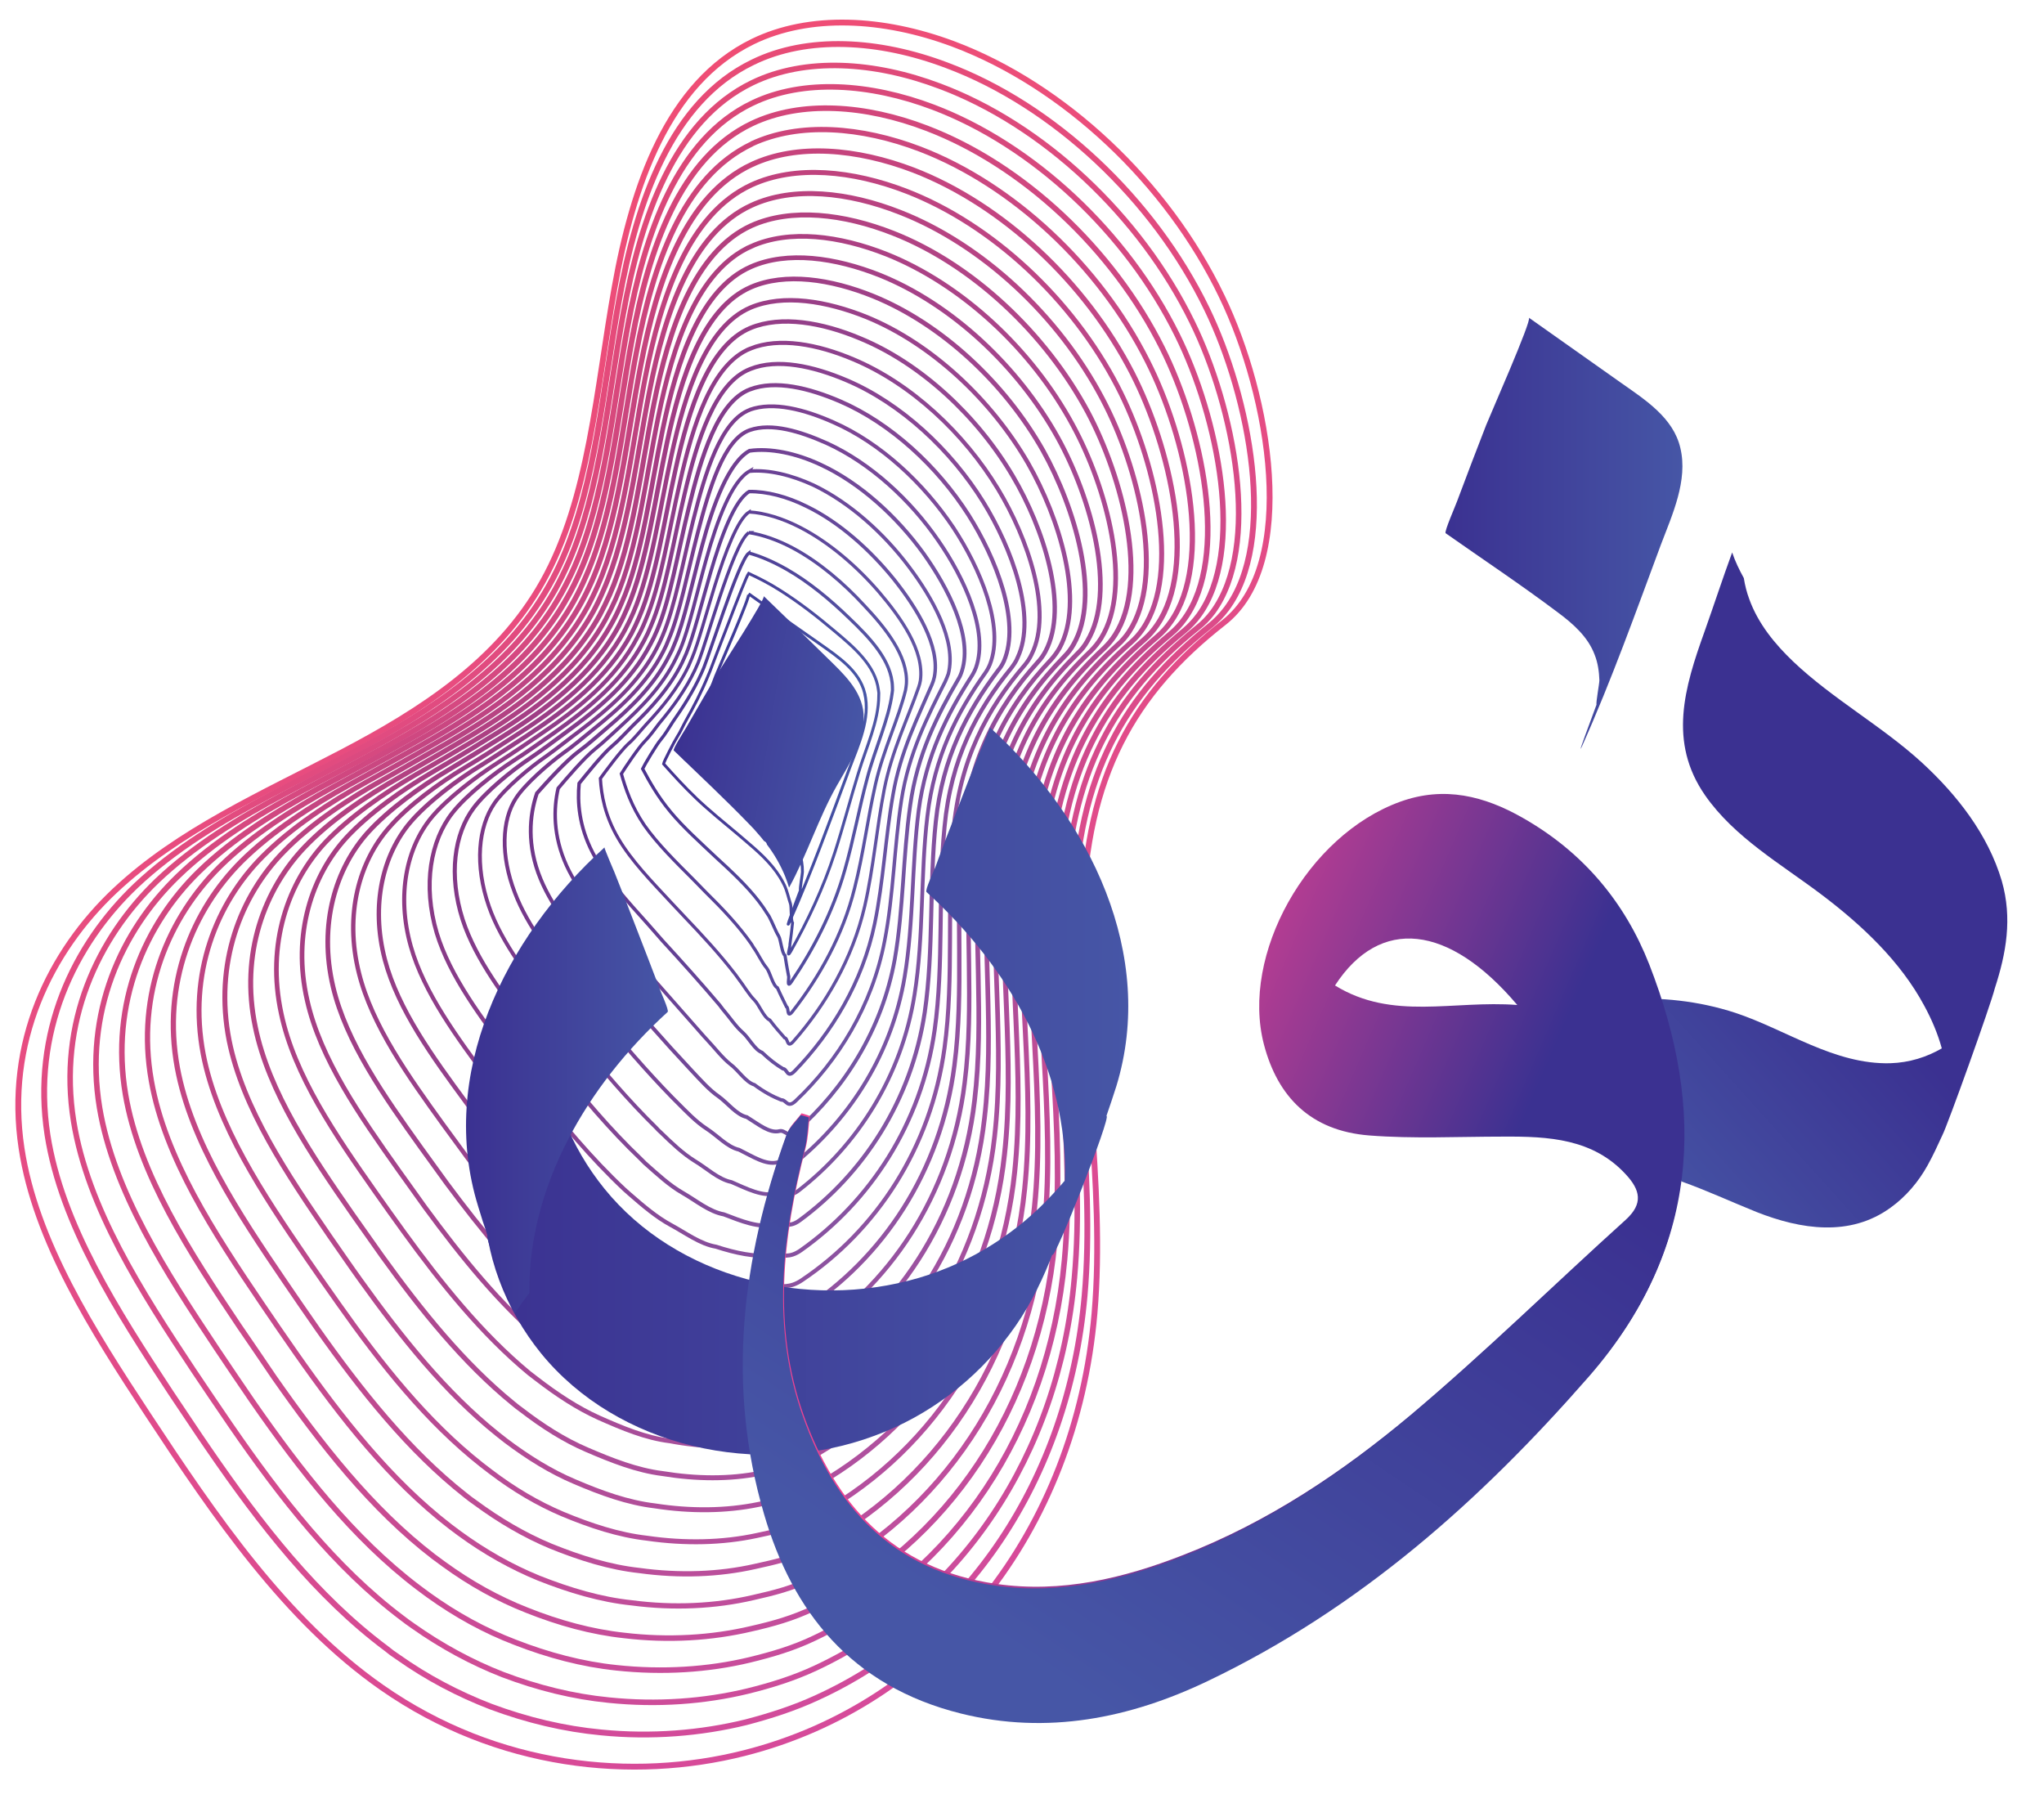
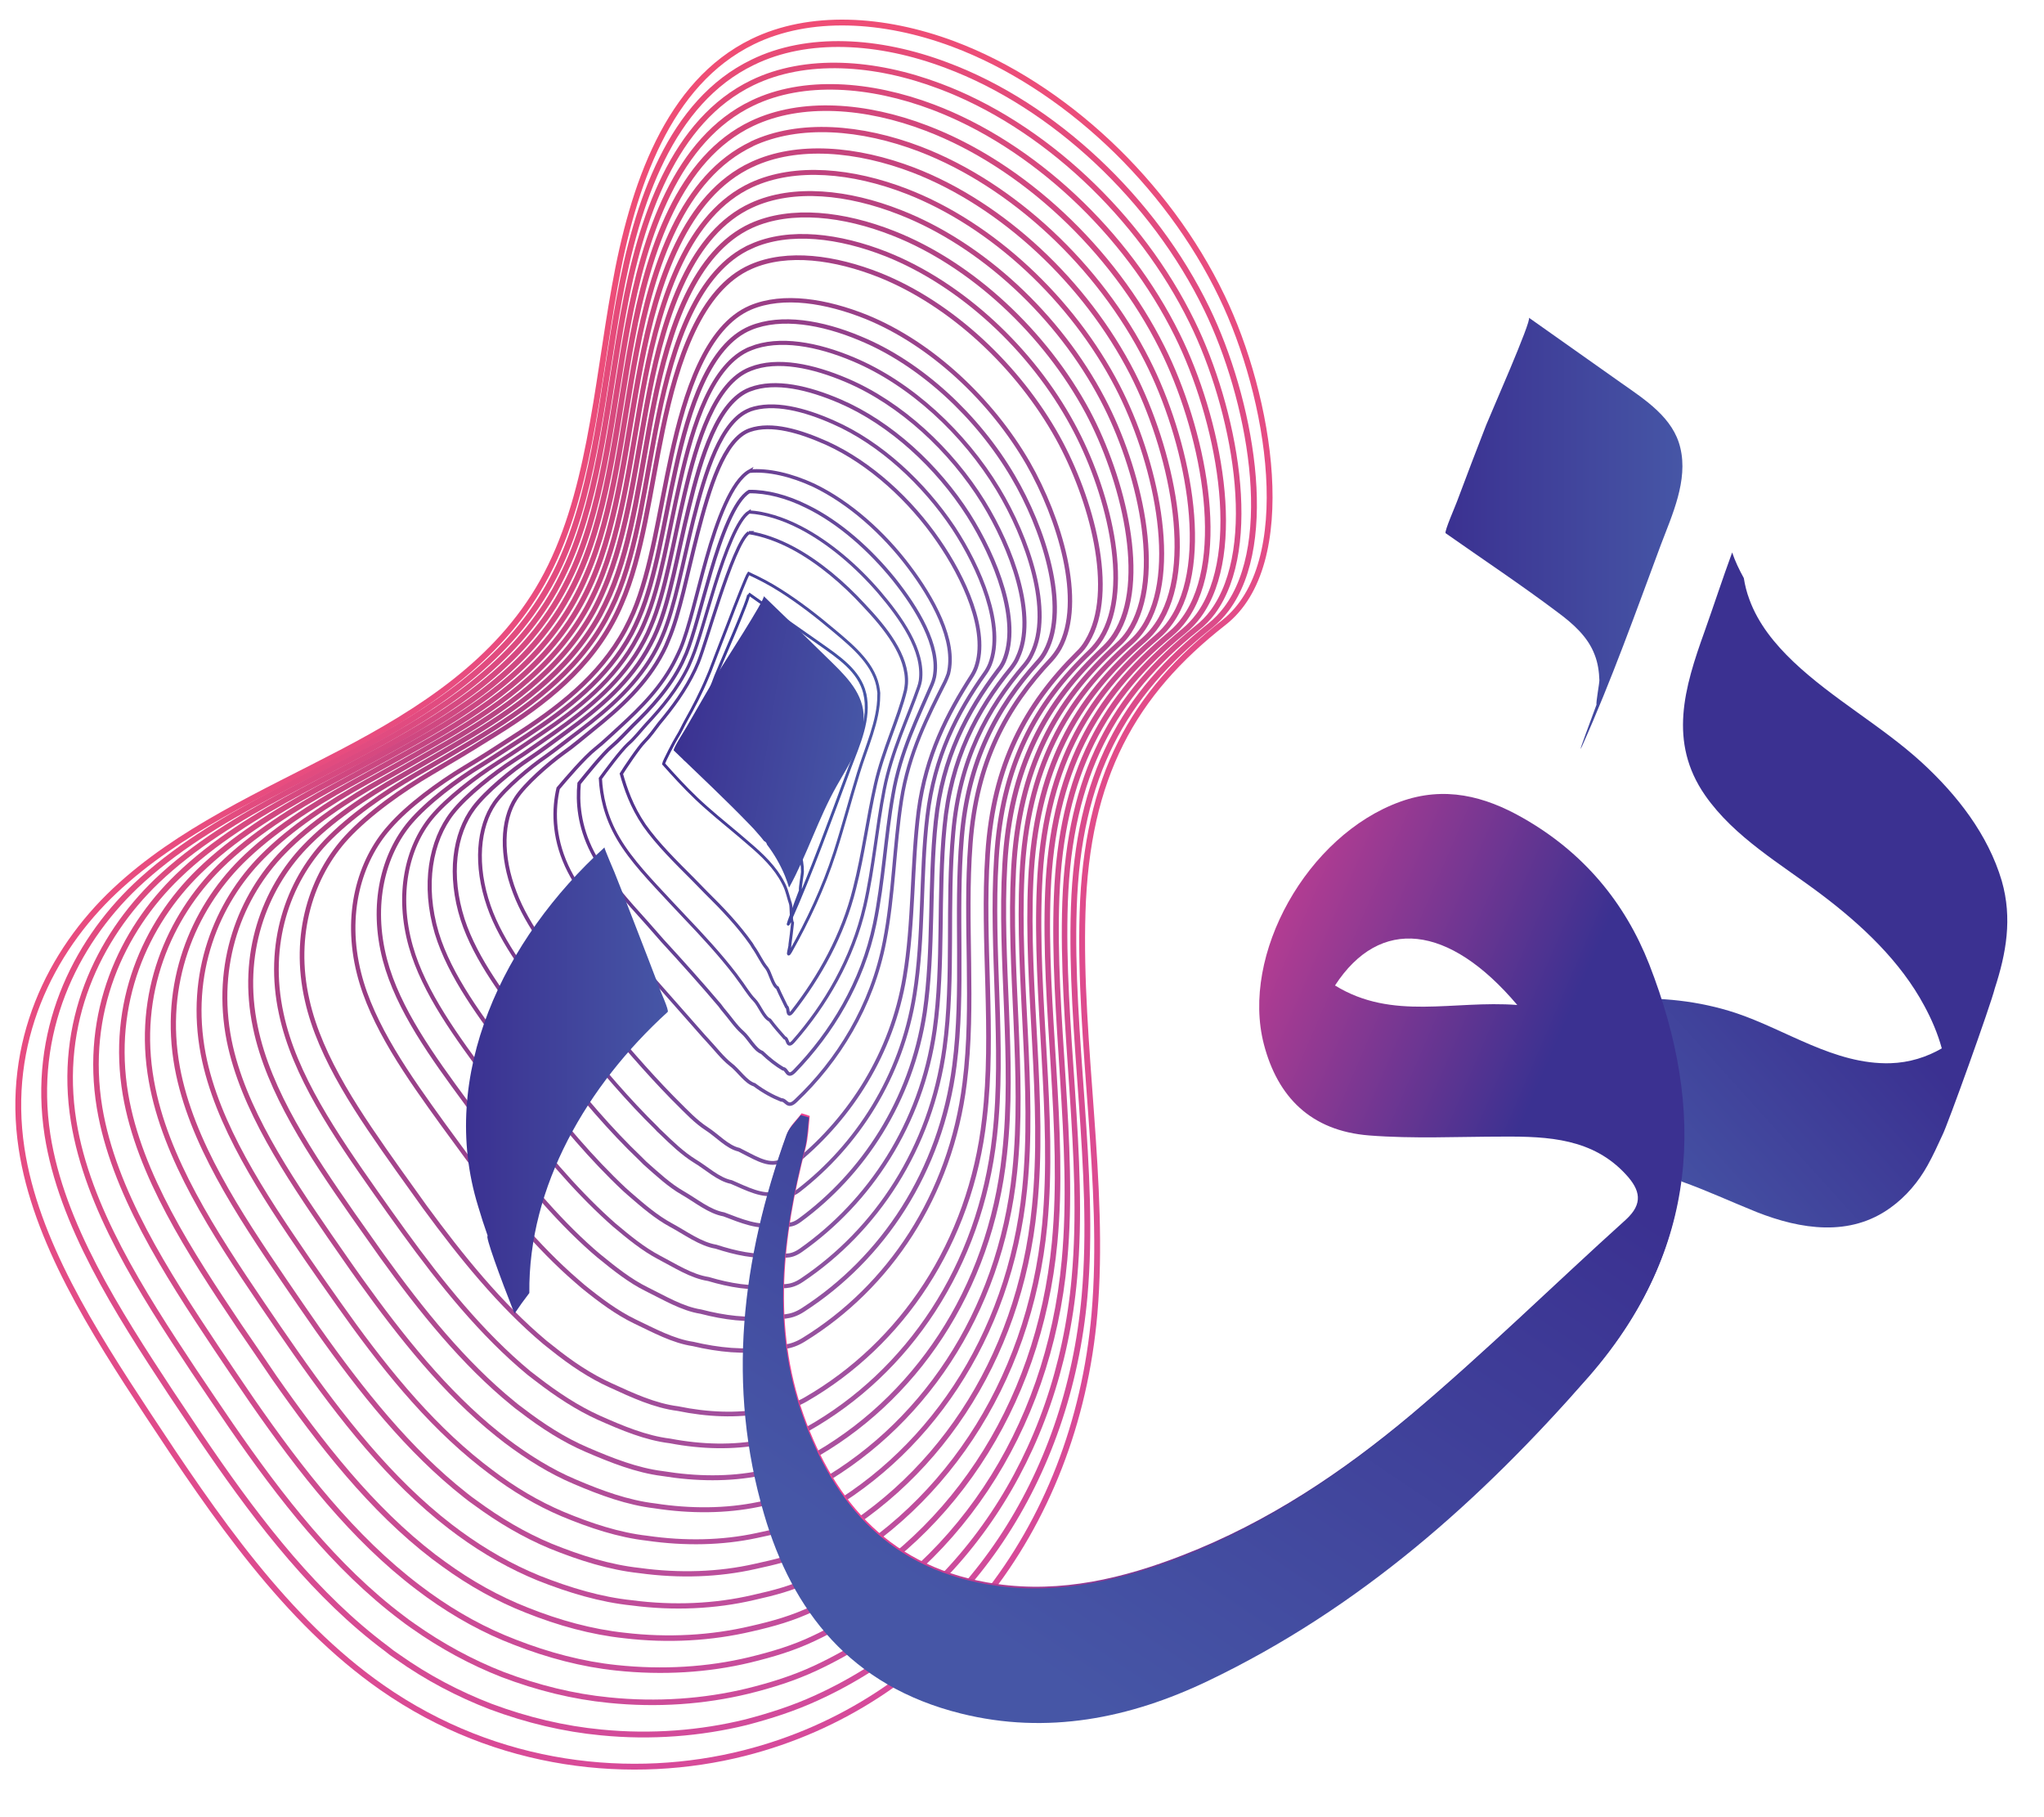
<svg xmlns="http://www.w3.org/2000/svg" version="1.2" viewBox="0 0 702 624" width="702" height="624">
  <title>ar logo svg-svg</title>
  <defs>
    <linearGradient id="g1" x1="117.2" y1="98.4" x2="381.2" y2="535.1" gradientUnits="userSpaceOnUse">
      <stop offset="0" stop-color="#ef4d75" />
      <stop offset="1" stop-color="#d64a9a" />
    </linearGradient>
    <linearGradient id="g2" x1="119.2" y1="110.2" x2="384.4" y2="518.6" gradientUnits="userSpaceOnUse">
      <stop offset="0" stop-color="#e74b76" />
      <stop offset="1" stop-color="#d14b9b" />
    </linearGradient>
    <linearGradient id="g3" x1="121.3" y1="122.1" x2="386.6" y2="502.2" gradientUnits="userSpaceOnUse">
      <stop offset="0" stop-color="#e04a77" />
      <stop offset="1" stop-color="#cc4c9b" />
    </linearGradient>
    <linearGradient id="g4" x1="123.7" y1="134" x2="387.9" y2="486" gradientUnits="userSpaceOnUse">
      <stop offset="0" stop-color="#da4878" />
      <stop offset="1" stop-color="#c74c9c" />
    </linearGradient>
    <linearGradient id="g5" x1="126.8" y1="145.9" x2="388.5" y2="469.9" gradientUnits="userSpaceOnUse">
      <stop offset="0" stop-color="#d34679" />
      <stop offset="1" stop-color="#c34d9c" />
    </linearGradient>
    <linearGradient id="g6" x1="130.2" y1="157.5" x2="388.2" y2="454" gradientUnits="userSpaceOnUse">
      <stop offset="0" stop-color="#cd457a" />
      <stop offset="1" stop-color="#be4e9d" />
    </linearGradient>
    <linearGradient id="g7" x1="134.2" y1="168.7" x2="387.3" y2="438.4" gradientUnits="userSpaceOnUse">
      <stop offset="0" stop-color="#c6437b" />
      <stop offset="1" stop-color="#b94f9d" />
    </linearGradient>
    <linearGradient id="g8" x1="138.8" y1="179.6" x2="385.5" y2="423" gradientUnits="userSpaceOnUse">
      <stop offset="0" stop-color="#c0427c" />
      <stop offset="1" stop-color="#b44f9e" />
    </linearGradient>
    <linearGradient id="g9" x1="143.9" y1="189.9" x2="383.1" y2="408.1" gradientUnits="userSpaceOnUse">
      <stop offset="0" stop-color="#b9417d" />
      <stop offset="1" stop-color="#af509e" />
    </linearGradient>
    <linearGradient id="g10" x1="149.6" y1="199.8" x2="380" y2="393.7" gradientUnits="userSpaceOnUse">
      <stop offset="0" stop-color="#b3407e" />
      <stop offset="1" stop-color="#aa509f" />
    </linearGradient>
    <linearGradient id="g11" x1="155.6" y1="209" x2="376.3" y2="379.8" gradientUnits="userSpaceOnUse">
      <stop offset="0" stop-color="#ad3e7f" />
      <stop offset="1" stop-color="#a5519f" />
    </linearGradient>
    <linearGradient id="g12" x1="162" y1="217.5" x2="371.9" y2="366.6" gradientUnits="userSpaceOnUse">
      <stop offset="0" stop-color="#a63d81" />
      <stop offset="1" stop-color="#a051a0" />
    </linearGradient>
    <linearGradient id="g13" x1="165.5" y1="223.2" x2="367.1" y2="354.1" gradientUnits="userSpaceOnUse">
      <stop offset="0" stop-color="#a03c82" />
      <stop offset="1" stop-color="#9b52a0" />
    </linearGradient>
    <linearGradient id="g14" x1="166" y1="226.6" x2="361.8" y2="342.4" gradientUnits="userSpaceOnUse">
      <stop offset="0" stop-color="#9a3b82" />
      <stop offset="1" stop-color="#9652a0" />
    </linearGradient>
    <linearGradient id="g15" x1="167.2" y1="230.1" x2="356.1" y2="331.5" gradientUnits="userSpaceOnUse">
      <stop offset="0" stop-color="#943a83" />
      <stop offset="1" stop-color="#9153a1" />
    </linearGradient>
    <linearGradient id="g16" x1="169" y1="233.8" x2="350.2" y2="321.5" gradientUnits="userSpaceOnUse">
      <stop offset="0" stop-color="#8e3984" />
      <stop offset="1" stop-color="#8c53a1" />
    </linearGradient>
    <linearGradient id="g17" x1="171.6" y1="237.6" x2="344" y2="312.5" gradientUnits="userSpaceOnUse">
      <stop offset="0" stop-color="#883885" />
      <stop offset="1" stop-color="#8753a2" />
    </linearGradient>
    <linearGradient id="g18" x1="174.8" y1="241.3" x2="337.8" y2="304.2" gradientUnits="userSpaceOnUse">
      <stop offset="0" stop-color="#823786" />
      <stop offset="1" stop-color="#8254a2" />
    </linearGradient>
    <linearGradient id="g19" x1="178.7" y1="245" x2="331.6" y2="296.9" gradientUnits="userSpaceOnUse">
      <stop offset="0" stop-color="#7b3687" />
      <stop offset="1" stop-color="#7d54a2" />
    </linearGradient>
    <linearGradient id="g20" x1="183.2" y1="248.5" x2="325.4" y2="290.6" gradientUnits="userSpaceOnUse">
      <stop offset="0" stop-color="#753588" />
      <stop offset="1" stop-color="#7854a3" />
    </linearGradient>
    <linearGradient id="g21" x1="188.9" y1="252" x2="319.4" y2="285.1" gradientUnits="userSpaceOnUse">
      <stop offset="0" stop-color="#6f3589" />
      <stop offset="1" stop-color="#7355a3" />
    </linearGradient>
    <linearGradient id="g22" x1="194.4" y1="254.9" x2="315.7" y2="280.8" gradientUnits="userSpaceOnUse">
      <stop offset="0" stop-color="#68348a" />
      <stop offset="1" stop-color="#6d55a4" />
    </linearGradient>
    <linearGradient id="g23" x1="200.4" y1="257.4" x2="313.7" y2="277.2" gradientUnits="userSpaceOnUse">
      <stop offset="0" stop-color="#61338b" />
      <stop offset="1" stop-color="#6755a4" />
    </linearGradient>
    <linearGradient id="g24" x1="206.7" y1="259.3" x2="311.2" y2="273.6" gradientUnits="userSpaceOnUse">
      <stop offset="0" stop-color="#5a338c" />
      <stop offset="1" stop-color="#6155a4" />
    </linearGradient>
    <linearGradient id="g25" x1="213.4" y1="260.4" x2="308.3" y2="270" gradientUnits="userSpaceOnUse">
      <stop offset="0" stop-color="#53328d" />
      <stop offset="1" stop-color="#5b56a5" />
    </linearGradient>
    <linearGradient id="g26" x1="220.3" y1="261" x2="305.1" y2="266.6" gradientUnits="userSpaceOnUse">
      <stop offset="0" stop-color="#4b328e" />
      <stop offset="1" stop-color="#5556a5" />
    </linearGradient>
    <linearGradient id="g27" x1="227.5" y1="261" x2="301.6" y2="263.4" gradientUnits="userSpaceOnUse">
      <stop offset="0" stop-color="#43318f" />
      <stop offset="1" stop-color="#4e56a5" />
    </linearGradient>
    <linearGradient id="g28" x1="234.6" y1="260.7" x2="298" y2="260.7" gradientUnits="userSpaceOnUse">
      <stop offset="0" stop-color="#3b3191" />
      <stop offset="1" stop-color="#4656a6" />
    </linearGradient>
    <linearGradient id="g29" x1="166.3" y1="374.7" x2="387.5" y2="374.7" gradientUnits="userSpaceOnUse">
      <stop offset="0" stop-color="#3b3191" />
      <stop offset="1" stop-color="#4656a6" />
    </linearGradient>
    <linearGradient id="g30" x1="496.5" y1="183.1" x2="577.8" y2="183.1" gradientUnits="userSpaceOnUse">
      <stop offset="0" stop-color="#3b3191" />
      <stop offset="1" stop-color="#4656a6" />
    </linearGradient>
    <linearGradient id="g31" x1="232.7" y1="249.3" x2="294.9" y2="259.3" gradientUnits="userSpaceOnUse">
      <stop offset="0" stop-color="#3b3191" />
      <stop offset="1" stop-color="#4656a6" />
    </linearGradient>
    <linearGradient id="g32" x1="160" y1="371" x2="229.4" y2="371" gradientUnits="userSpaceOnUse">
      <stop offset="0" stop-color="#3b3191" />
      <stop offset="1" stop-color="#4656a6" />
    </linearGradient>
    <linearGradient id="g33" x1="653.2" y1="274.2" x2="532.4" y2="383.5" gradientUnits="userSpaceOnUse">
      <stop offset=".33" stop-color="#3b3191" />
      <stop offset="1" stop-color="#4656a6" />
    </linearGradient>
    <linearGradient id="g34" x1="489.9" y1="462.1" x2="345.9" y2="400" gradientUnits="userSpaceOnUse">
      <stop offset="0" stop-color="#3b3191" />
      <stop offset="1" stop-color="#ee4293" />
    </linearGradient>
    <linearGradient id="g35" x1="463.6" y1="349.2" x2="326.8" y2="552.6" gradientUnits="userSpaceOnUse">
      <stop offset="0" stop-color="#3b3191" />
      <stop offset="1" stop-color="#4656a6" />
    </linearGradient>
  </defs>
  <style>
		.s0 { fill: none;stroke: url(#g1);stroke-width: 2 } 
		.s1 { fill: none;stroke: url(#g2);stroke-width: 2 } 
		.s2 { fill: none;stroke: url(#g3);stroke-width: 1.9 } 
		.s3 { fill: none;stroke: url(#g4);stroke-width: 1.9 } 
		.s4 { fill: none;stroke: url(#g5);stroke-width: 1.9 } 
		.s5 { fill: none;stroke: url(#g6);stroke-width: 1.8 } 
		.s6 { fill: none;stroke: url(#g7);stroke-width: 1.8 } 
		.s7 { fill: none;stroke: url(#g8);stroke-width: 1.7 } 
		.s8 { fill: none;stroke: url(#g9);stroke-width: 1.7 } 
		.s9 { fill: none;stroke: url(#g10);stroke-width: 1.7 } 
		.s10 { fill: none;stroke: url(#g11);stroke-width: 1.6 } 
		.s11 { fill: none;stroke: url(#g12);stroke-width: 1.6 } 
		.s12 { fill: none;stroke: url(#g13);stroke-width: 1.6 } 
		.s13 { fill: none;stroke: url(#g14);stroke-width: 1.5 } 
		.s14 { fill: none;stroke: url(#g15);stroke-width: 1.5 } 
		.s15 { fill: none;stroke: url(#g16);stroke-width: 1.4 } 
		.s16 { fill: none;stroke: url(#g17);stroke-width: 1.4 } 
		.s17 { fill: none;stroke: url(#g18);stroke-width: 1.4 } 
		.s18 { fill: none;stroke: url(#g19);stroke-width: 1.3 } 
		.s19 { fill: none;stroke: url(#g20);stroke-width: 1.3 } 
		.s20 { fill: none;stroke: url(#g21);stroke-width: 1.3 } 
		.s21 { fill: none;stroke: url(#g22);stroke-width: 1.2 } 
		.s22 { fill: none;stroke: url(#g23);stroke-width: 1.2 } 
		.s23 { fill: none;stroke: url(#g24);stroke-width: 1.1 } 
		.s24 { fill: none;stroke: url(#g25);stroke-width: 1.1 } 
		.s25 { fill: none;stroke: url(#g26);stroke-width: 1.1 } 
		.s26 { fill: none;stroke: url(#g27);stroke-width: 1 } 
		.s27 { fill: none;stroke: url(#g28) } 
		.s28 { fill: url(#g29) } 
		.s29 { fill: url(#g30) } 
		.s30 { fill: url(#g31) } 
		.s31 { fill: url(#g32) } 
		.s32 { fill: url(#g33) } 
		.s33 { fill: url(#g34) } 
		.s34 { fill: url(#g35) } 
	</style>
  <g id="Layer">
    <g id="Layer">
      <g id="Layer">
        <path id="Layer" class="s0" d="m419.6 101.7c-18.8-39.1-54.3-72.4-92.2-86.6-24.1-9-49.4-10.3-68.9-0.8-29.1 14.2-41.2 49.4-47.4 84.3-6.3 34.9-8.6 72.5-24.8 101.3-15.4 27.4-41.9 44.3-69 58.5-27.1 14.2-55.8 26.7-77.9 47.5-22.2 20.9-37.5 52.1-32 88.4 4.8 31.8 24.4 62.6 43.5 91.6 22.8 34.6 47.2 70.5 80.3 93.6 39.7 27.7 86.1 32.2 124.4 22.5 66.8-16.9 113.8-76 120.3-151 3.8-44.3-5.5-92.5-4.1-137.6 1.4-46.7 17.3-75.2 48.5-99.6 25.7-20.1 15.9-77.8-0.7-112.1z" />
        <path id="Layer" class="s1" d="m258.5 21.4c-28 13.5-39.8 47.8-45.9 81.7-5.5 30.1-7.9 62.4-19.4 88.7q-2.1 4.8-4.7 9.4c-14.9 26.5-40.5 42.9-66.6 56.8-9.8 5.2-19.8 10.1-29.6 15.3-16.4 8.7-32.4 18.3-45.7 30.9-21.2 20.2-35.7 50.4-30.3 85.5 4.8 30.7 23.9 60.5 42.4 88.6 4.4 6.5 8.7 13.1 13.2 19.6 17.6 25.6 36.8 50.3 60.8 68.2q1.8 1.5 3.8 2.8c10.3 7.3 21.1 12.9 32 17.1 12.6 4.7 25.3 7.7 38 8.9 17.2 1.7 34.2 0.3 49.7-3.5 8.4-2.2 16.5-4.8 24.3-8.4 51.4-23.4 86.4-74.9 92-138.1 3.8-43-5.2-89.6-3.7-133.3 1.5-45.3 17-73 46.9-96.8q3.1-2.5 5.5-5.7c17.5-23.3 8.1-72.5-6.7-103-18.3-37.8-52.7-70-89.4-83.7-23.3-8.8-47.8-10.2-66.6-1z" />
        <path id="Layer" class="s2" d="m258.4 28.4c-26.9 13-38.3 46.2-44.3 79.1-5.4 29.3-7.8 60.5-18.9 85.8q-2.1 4.7-4.5 9.1c-14.4 25.7-39.1 41.7-64.3 55.2-9.4 5-19.1 9.9-28.5 14.9-15.8 8.4-31.3 17.9-44 30-20.3 19.5-34.1 48.7-28.6 82.6 4.8 29.6 23.2 58.4 41.2 85.5 4.2 6.3 8.5 12.6 12.8 18.9 17.1 24.8 35.7 48.7 58.8 66.1q1.8 1.4 3.7 2.7c9.9 7 20.3 12.6 30.8 16.7 12.1 4.6 24.3 7.6 36.5 8.8 16.6 1.7 32.8 0.5 47.7-3.1 8.1-2 15.8-4.4 23.3-7.9 49.5-23.1 83.5-72.9 88.9-134 3.8-41.6-4.7-86.7-3.2-129.1 1.6-43.8 16.6-70.8 45.3-94q3.1-2.4 5.4-5.5c16.7-22.7 7.4-70.2-7.1-99.7-17.9-36.5-51.1-67.6-86.6-80.9-22.5-8.5-46.2-10-64.4-1.2z" />
        <path id="Layer" class="s3" d="m258.4 35.4c-25.9 12.4-36.9 44.7-42.8 76.5-5.3 28.4-7.7 58.6-18.4 83q-2 4.5-4.4 8.8c-13.8 24.8-37.6 40.3-61.8 53.5-9.1 4.9-18.4 9.6-27.5 14.5-15.1 8.1-30.2 17.4-42.4 29.2-19.4 18.7-32.3 46.9-26.9 79.5 4.8 28.6 22.7 56.4 40.1 82.5 4.1 6.1 8.2 12.2 12.4 18.3 16.6 23.9 34.6 47 56.9 63.9q1.7 1.3 3.5 2.6c9.6 6.9 19.5 12.3 29.7 16.2 11.5 4.5 23.3 7.6 34.9 8.8 15.9 1.7 31.5 0.7 45.7-2.7 7.8-1.9 15-4 22.3-7.5 47.7-22.6 80.5-70.7 85.9-129.8 3.7-40.2-4.3-83.8-2.7-124.8 1.6-42.4 16.1-68.6 43.7-91.2q2.9-2.4 5.1-5.4c16-22 6.7-67.9-7.4-96.3-17.4-35.2-49.5-65.2-83.8-78.2-21.7-8.2-44.6-9.8-62.1-1.4z" />
        <path id="Layer" class="s4" d="m258.3 42.4c-24.9 11.8-35.5 43.2-41.2 74-5.2 27.4-7.6 56.6-17.9 80q-1.9 4.4-4.2 8.5c-13.3 24-36.1 39.1-59.5 51.8-8.7 4.8-17.6 9.5-26.4 14.2-14.5 7.9-29.1 17-40.7 28.3-18.5 18-30.6 45.3-25.3 76.6 4.7 27.6 22.1 54.3 39 79.5 4 5.8 8 11.7 12 17.6 16.1 23 33.5 45.3 54.9 61.7q1.7 1.3 3.4 2.5c9.2 6.7 18.8 12 28.5 15.8 11 4.4 22.3 7.5 33.5 8.7 15.1 1.8 30 0.9 43.6-2.3 7.5-1.7 14.3-3.6 21.4-7 45.8-22.2 77.4-68.6 82.8-125.6 3.7-38.9-3.9-81.1-2.3-120.6 1.7-40.9 15.8-66.5 42.1-88.4q2.8-2.3 4.9-5.3c15.3-21.4 6-65.5-7.8-93-16.9-33.8-47.8-62.8-80.9-75.4-20.9-8-43-9.6-59.9-1.6z" />
        <path id="Layer" class="s5" d="m258.3 49.4c-23.9 11.3-34.1 41.7-39.7 71.4-5.1 26.5-7.5 54.8-17.4 77.2q-1.8 4.2-4 8.2c-12.8 23.1-34.8 37.7-57.2 50.1-8.4 4.7-16.9 9.2-25.3 13.8-13.9 7.6-28 16.5-39.1 27.4-17.5 17.3-29 43.6-23.6 73.7 4.7 26.5 21.5 52.2 37.9 76.4 3.8 5.6 7.7 11.3 11.7 17 15.5 22.1 32.3 43.6 52.9 59.5q1.6 1.2 3.2 2.4c8.9 6.5 18 11.6 27.3 15.4 10.6 4.2 21.3 7.4 32 8.5 14.4 1.9 28.7 1.2 41.6-1.8 7.1-1.6 13.6-3.2 20.4-6.6 44-21.8 74.5-66.5 79.8-121.4 3.6-37.6-3.5-78.2-1.8-116.4 1.7-39.4 15.3-64.2 40.5-85.6q2.6-2.2 4.6-5.1c14.6-20.8 5.4-63.2-8.1-89.7-16.4-32.5-46.2-60.4-78-72.6-20.2-7.7-41.5-9.4-57.8-1.8z" />
        <path id="Layer" class="s6" d="m258.2 56.5c-22.8 10.6-32.6 40-38.1 68.8-5 25.6-7.5 52.8-16.8 74.2q-1.8 4.1-3.9 7.9c-12.3 22.3-33.3 36.4-54.8 48.5-8 4.5-16.2 8.9-24.3 13.4-13.2 7.3-26.9 16.1-37.4 26.5-16.6 16.6-27.3 41.9-22 70.8 4.7 25.4 21 50.1 36.8 73.3 3.7 5.5 7.5 10.9 11.3 16.4 15 21.2 31.3 41.8 50.9 57.2q1.6 1.3 3.2 2.4c8.4 6.2 17.1 11.3 26 15 10.1 4.1 20.3 7.3 30.5 8.4 13.8 1.9 27.3 1.4 39.7-1.4 6.8-1.5 12.8-2.8 19.4-6.1 42.1-21.4 71.4-64.4 76.6-117.3 3.7-36.2-3-75.3-1.3-112.1 1.8-38 15-62 39-82.8q2.5-2.2 4.4-5c13.9-20.2 4.6-60.8-8.5-86.4-16-31.2-44.6-58-75.2-69.8-19.4-7.4-39.9-9.2-55.5-1.9z" />
        <path id="Layer" class="s7" d="m258.1 63.5c-21.7 10-31.1 38.5-36.5 66.2-4.8 24.7-7.4 50.9-16.3 71.4q-1.7 3.9-3.7 7.6c-11.9 21.4-31.9 35.1-52.5 46.8-7.6 4.4-15.4 8.7-23.2 13-12.6 7-25.9 15.7-35.8 25.7-15.7 15.8-25.6 40.1-20.3 67.8 4.7 24.3 20.4 48 35.7 70.3 3.6 5.2 7.2 10.4 10.9 15.6 14.4 20.4 30.1 40.2 49 55.1q1.5 1.2 3 2.3c8 6.1 16.3 11 24.8 14.6 9.6 4 19.3 7.2 29 8.3 13.1 1.9 25.9 1.6 37.6-0.9 6.5-1.4 12.2-2.5 18.5-5.8 40.2-20.8 68.4-62.2 73.6-113.1 3.6-34.8-2.6-72.4-0.9-107.9 1.8-36.5 14.6-59.8 37.4-79.9q2.4-2.1 4.2-4.8c13.1-19.6 3.9-58.6-8.8-83.1-15.5-29.9-43-55.6-72.4-67-18.6-7.2-38.3-9.1-53.3-2.2z" />
        <path id="Layer" class="s8" d="m258.1 70.5c-20.6 9.4-29.8 37-35 63.7-4.7 23.7-7.3 48.9-15.8 68.4q-1.6 3.8-3.5 7.3c-11.4 20.6-30.5 33.8-50.1 45.2-7.3 4.2-14.8 8.4-22.1 12.6-12 6.7-24.9 15.2-34.2 24.8-14.8 15.1-23.9 38.4-18.7 64.8 4.7 23.3 19.9 45.9 34.6 67.3 3.5 5 6.9 10 10.5 15 14 19.5 29.1 38.5 47.1 52.9q1.4 1.1 2.8 2.2c7.7 5.8 15.6 10.7 23.7 14.1 9.1 3.9 18.2 7.2 27.5 8.3 12.3 1.9 24.5 1.8 35.6-0.5 6.1-1.3 11.4-2.1 17.5-5.3 38.4-20.5 65.4-60.1 70.5-109 3.5-33.5-2.2-69.6-0.4-103.6 1.9-35.1 14.2-57.6 35.7-77.2q2.3-2 4-4.6c12.4-19 3.3-56.3-9.1-79.8-15-28.6-41.4-53.2-69.6-64.2-17.8-7-36.7-9-51-2.4z" />
        <path id="Layer" class="s9" d="m258 77.5c-19.5 8.9-28.3 35.5-33.4 61.1-4.6 22.8-7.1 47.1-15.2 65.6q-1.6 3.6-3.4 7c-10.9 19.7-29.1 32.5-47.8 43.5-6.9 4.1-14 8.1-21 12.2-11.4 6.4-23.8 14.8-32.5 23.9-13.9 14.5-22.3 36.8-17 61.9 4.6 22.3 19.2 43.9 33.4 64.3q5 7.1 10.1 14.3c13.4 18.6 28 36.8 45.1 50.7q1.3 1.1 2.7 2.1c7.4 5.7 14.8 10.4 22.5 13.7 8.6 3.7 17.2 7.1 26 8.2 11.7 1.9 23.1 2 33.6-0.1 5.8-1.1 10.7-1.7 16.5-4.9 36.5-19.9 62.4-57.9 67.4-104.7 3.6-32.2-1.8-66.8 0.1-99.4 1.9-33.6 13.8-55.4 34.2-74.4q2.1-2 3.7-4.5c11.7-18.4 2.6-53.9-9.4-76.5-14.6-27.2-39.8-50.8-66.8-61.4-17-6.7-35.1-8.8-48.8-2.6z" />
        <path id="Layer" class="s10" d="m258 84.6c-18.5 8.2-26.9 33.8-31.9 58.5-4.5 21.9-7 45.1-14.7 62.7q-1.5 3.4-3.3 6.7c-10.3 18.8-27.6 31.1-45.3 41.8-6.6 3.9-13.3 7.9-20 11.7-10.7 6.2-22.7 14.5-30.9 23.1-13 13.8-20.5 35.1-15.3 59 4.5 21.2 18.6 41.7 32.3 61.2 3.2 4.5 6.4 9.1 9.7 13.6 12.9 17.8 26.9 35.2 43.1 48.6q1.3 1 2.6 2c7 5.4 14 10 21.3 13.3 8.1 3.6 16.2 7 24.5 8 11 2.1 21.8 2.3 31.6 0.4 5.4-1 9.9-1.3 15.5-4.4 34.7-19.5 59.4-55.9 64.4-100.6 3.5-30.8-1.4-63.9 0.6-95.2 1.9-32.2 13.3-53.2 32.5-71.5q2-2 3.5-4.4c11-17.8 2-51.6-9.8-73.2-14-25.9-38.1-48.3-63.9-58.6-16.2-6.4-33.4-8.6-46.5-2.7z" />
        <path id="Layer" class="s11" d="m257.9 91.6c-17.4 7.6-25.4 32.3-30.3 55.9-4.4 21-6.9 43.2-14.2 59.8q-1.4 3.3-3.1 6.4c-9.8 18-26.2 29.9-43 40.1-6.2 3.9-12.6 7.7-18.9 11.4-10.1 5.9-21.6 14-29.3 22.3-12 13-18.8 33.3-13.6 56 4.5 20.1 18.1 39.6 31.2 58.1q4.6 6.5 9.3 13c12.4 16.9 25.8 33.5 41.2 46.4q1.2 1 2.4 1.9c6.6 5.3 13.2 9.7 20.1 12.8 7.6 3.5 15.2 7 23.1 8 10.2 2.1 20.3 2.5 29.4 0.8 5.2-0.9 9.3-0.9 14.6-4 32.9-19 56.5-53.7 61.3-96.4 3.5-29.4-0.9-61.1 1.1-90.9 2-30.7 13-51 30.9-68.8 1.3-1.2 2.4-2.6 3.3-4.2 10.3-17.2 1.3-49.3-10.1-69.9-13.6-24.5-36.5-45.9-61.1-55.8-15.4-6.1-31.8-8.4-44.3-2.9z" />
-         <path id="Layer" class="s12" d="m257.9 98.6c-16.4 7.1-24 30.8-28.8 53.3-4.3 20.1-6.9 41.3-13.7 57q-1.3 3.1-2.9 6.1c-9.3 17.1-24.8 28.5-40.6 38.4-5.9 3.7-11.9 7.4-17.9 11-9.5 5.6-20.5 13.6-27.6 21.4-11.1 12.3-17.1 31.6-12 53.1 4.5 19 17.5 37.5 30.1 55.1q4.4 6.1 8.9 12.3c11.9 16 24.7 31.8 39.2 44.1q1.2 1 2.3 1.9c6.3 5 12.5 9.4 18.9 12.4 7.1 3.4 14.2 6.9 21.6 7.9 9.5 2.1 18.9 2.7 27.5 1.3 4.8-0.9 8.5-0.6 13.6-3.6 31-18.6 53.4-51.6 58.2-92.3 3.4-28.1-0.5-58.2 1.5-86.7 2.1-29.3 12.7-48.8 29.4-65.9q1.8-1.8 3.1-4.1c9.5-16.6 0.5-46.9-10.5-66.6-13.1-23.2-34.9-43.5-58.3-53-14.6-5.9-30.2-8.2-42-3.1z" />
        <path id="Layer" class="s13" d="m257.8 105.6c-15.3 6.5-22.5 29.3-27.2 50.8-4.2 19.1-6.8 39.3-13.1 54q-1.3 3-2.8 5.8c-8.8 16.3-23.4 27.3-38.3 36.8-5.5 3.6-11.1 7.2-16.8 10.6-8.8 5.3-19.5 13.1-25.9 20.5-10.3 11.6-15.5 29.9-10.4 50.1 4.5 18 17 35.5 29 52.1q4.2 5.8 8.5 11.6c11.4 15.2 23.6 30.2 37.3 42q1.1 0.9 2.2 1.9c5.8 4.7 11.6 9 17.6 11.9 6.7 3.2 13.3 6.8 20.1 7.8 8.9 2.1 17.6 2.9 25.5 1.7 4.5-0.7 7.8-0.2 12.6-3.2 29.2-18 50.4-49.4 55.2-88.1 3.4-26.7-0.1-55.3 2-82.4 2.1-27.8 12.2-46.6 27.8-63.1q1.6-1.8 2.8-3.9c8.8-16.1-0.1-44.7-10.8-63.4-12.6-21.8-33.2-41.1-55.4-50.2-13.9-5.6-28.7-8-39.9-3.3z" />
        <path id="Layer" class="s14" d="m257.8 112.6c-14.3 5.9-21.2 27.7-25.7 48.2-4.1 18.3-6.7 37.5-12.6 51.2q-1.2 2.8-2.6 5.5c-8.3 15.4-22 25.9-35.9 35.1-5.3 3.4-10.5 6.9-15.8 10.2-8.2 5-18.4 12.7-24.3 19.6-9.3 11-13.7 28.2-8.7 47.2 4.5 17 16.4 33.4 27.9 49 2.7 3.7 5.4 7.4 8.2 11 10.8 14.4 22.4 28.5 35.2 39.8q1.1 0.9 2.1 1.8c5.5 4.5 10.8 8.7 16.5 11.5 6.1 3 12.2 6.7 18.6 7.7 8.1 2.1 16.1 3.1 23.4 2.1 4.1-0.6 7.1 0.3 11.7-2.7 27.3-17.6 47.3-47.4 52-84 3.3-25.3 0.3-52.5 2.5-78.2 2.2-26.3 11.8-44.3 26.2-60.3q1.5-1.6 2.6-3.7c8.1-15.4-0.8-42.4-11.2-60-12.1-20.6-31.6-38.8-52.5-47.4-13.1-5.5-27.1-7.9-37.6-3.6z" />
        <path id="Layer" class="s15" d="m257.7 119.7c-13.2 5.3-19.7 26.1-24.1 45.6-4 17.3-6.6 35.5-12.1 48.2q-1.1 2.7-2.5 5.2c-7.7 14.7-20.5 24.7-33.5 33.5-4.8 3.3-9.7 6.6-14.7 9.8-7.5 4.8-17.3 12.3-22.6 18.7-8.5 10.3-12.1 26.6-7.1 44.3 4.5 15.9 15.9 31.3 26.8 46q3.8 5.1 7.8 10.3c10.3 13.5 21.3 26.7 33.3 37.6q0.9 0.8 1.9 1.7c5.1 4.3 10 8.3 15.3 11.1 5.6 2.9 11.2 6.6 17.1 7.5 7.4 2.2 14.8 3.4 21.4 2.6 3.8-0.4 6.4 0.7 10.7-2.2 25.5-17.1 44.3-45.3 49-79.8 3.3-24 0.7-49.7 3-74 2.2-24.9 11.4-42.1 24.6-57.5 0.9-1.1 1.7-2.3 2.3-3.6 7.4-14.8-1.4-40-11.5-56.7-11.6-19.2-29.9-36.3-49.7-44.6-12.3-5.2-25.5-7.7-35.4-3.7z" />
        <path id="Layer" class="s16" d="m257.7 126.7c-12.2 4.7-18.3 24.6-22.6 43-3.9 16.4-6.5 33.6-11.6 45.4q-1 2.5-2.3 4.9c-7.3 13.8-19.1 23.3-31.1 31.8-4.5 3.1-9 6.4-13.7 9.4-6.9 4.5-16.2 11.8-21 17.9-7.5 9.5-10.3 24.8-5.4 41.3 4.5 14.8 15.3 29.2 25.7 42.9q3.6 4.8 7.4 9.7c9.8 12.6 20.2 25 31.3 35.4q0.9 0.8 1.8 1.6c4.7 4.1 9.3 8 14.1 10.6 5.2 2.8 10.2 6.6 15.6 7.5 6.8 2.2 13.4 3.6 19.4 3 3.5-0.3 5.7 1.1 9.8-1.8 23.5-16.6 41.3-43.2 45.9-75.6 3.2-22.7 1.1-46.8 3.4-69.8 2.2-23.4 11-39.9 23-54.6 0.8-1.1 1.6-2.2 2.1-3.5 6.7-14.2-2.1-37.7-11.8-53.4-11.1-17.9-28.3-33.9-46.9-41.8-11.5-4.9-23.8-7.6-33.1-3.9z" />
        <path id="Layer" class="s17" d="m257.6 133.7c-11.1 4.2-16.8 23.1-21 40.5-3.8 15.4-6.4 31.6-11 42.4q-1 2.4-2.2 4.6c-6.8 13-17.7 22-28.8 30.1-4.2 3.1-8.3 6.2-12.6 9.1-6.3 4.2-15.1 11.4-19.3 17-6.7 8.9-8.7 23.1-3.8 38.4 4.5 13.8 14.7 27.1 24.6 39.9q3.4 4.5 7 8.9c9.3 11.8 19.1 23.4 29.4 33.2q0.8 0.8 1.6 1.6c4.4 3.9 8.5 7.7 12.9 10.2 4.7 2.7 9.2 6.5 14.2 7.4 6 2.3 12.1 4.8 17.3 3.5 3.1-0.8 4.9 1.4 8.8-1.5 21.8-16 38.3-41 42.9-71.4 3.1-21.3 1.5-43.9 3.8-65.5 2.3-22 10.7-37.7 21.4-51.9q1.2-1.4 2-3.2c5.8-13.7-2.8-35.4-12.2-50.2-10.6-16.6-26.7-31.5-44.1-39-10.7-4.6-22.2-7.4-30.9-4.1z" />
        <path id="Layer" class="s18" d="m257.6 140.7c-10 3.7-15.4 21.5-19.5 37.9-3.6 14.6-6.3 29.7-10.5 39.6q-0.9 2.2-2 4.3c-6.3 12.1-16.3 20.7-26.4 28.4-3.9 2.9-7.6 5.9-11.5 8.7-5.7 3.9-14.2 11-17.8 16.1-5.7 8.2-6.9 21.4-2 35.5 4.4 12.7 14.1 25 23.4 36.8q3.3 4.2 6.6 8.3c8.8 10.9 18 21.7 27.5 31q0.7 0.8 1.5 1.5c3.9 3.8 7.6 7.3 11.6 9.8 4.2 2.5 8.2 6.4 12.7 7.3 5.3 2.3 10.7 5.1 15.3 3.9 2.7-0.7 4.2 1.8 7.8-1 20-15.5 35.3-38.9 39.8-67.3 3.2-19.9 2-41.1 4.4-61.2 2.4-20.5 10.2-35.6 19.8-49.1q1-1.4 1.7-3.1c5.1-13.1-3.5-33.1-12.5-46.8-10.2-15.3-25.1-29.2-41.3-36.3-9.9-4.4-20.6-7.2-28.7-4.3z" />
        <path id="Layer" class="s19" d="m257.5 147.7c-8.9 3.1-13.9 20-17.9 35.4-3.5 13.6-6.2 27.8-10 36.6q-0.8 2.1-1.8 4c-5.8 11.3-14.9 19.4-24.1 26.8-3.5 2.8-6.8 5.7-10.4 8.2-5.1 3.7-13.1 10.7-16.1 15.4-4.9 7.5-5.3 19.7-0.4 32.4 4.4 11.7 13.5 23 22.3 33.9q3.1 3.8 6.2 7.6c8.3 10 16.9 20 25.5 28.8q0.7 0.7 1.4 1.4c3.6 3.6 6.8 7 10.5 9.4 3.6 2.3 7.1 6.3 11.1 7.2 4.7 2.3 9.3 5.4 13.3 4.3 2.4-0.6 3.5 2.2 6.9-0.5 18.1-15 32.3-36.8 36.7-63.2 3.1-18.5 2.4-38.2 4.8-57 2.5-19 9.9-33.3 18.2-46.2q0.9-1.4 1.5-3c4.4-12.5-4.1-30.8-12.9-43.5-9.6-14-23.4-26.7-38.3-33.5-9.2-4.1-19-7.1-26.5-4.5z" />
-         <path id="Layer" class="s20" d="m257.4 154.8c-7.1 3.9-12.5 18.4-16.3 32.7-3.4 12.7-6.1 25.9-9.5 33.8q-0.7 1.9-1.7 3.7c-5.2 10.4-13.4 18.1-21.6 25.1-3.1 2.6-6.1 5.4-9.4 7.8-4.5 3.3-11.2 10.8-14.5 14.5-2.6 7.6-3.5 18 1.3 29.5 4.4 10.6 13 20.9 21.2 30.8q2.9 3.5 5.8 7c7.8 9.1 15.8 18.3 23.6 26.6q0.6 0.6 1.2 1.3c3.2 3.4 6.1 6.7 9.3 8.9 3.2 2.3 6.1 6.3 9.7 7.1 3.9 2.4 7.8 5.7 11.2 4.8 2.1-0.5 2.8 2.7 5.9-0.1 16.3-14.4 29.3-34.6 33.7-58.9 3-17.2 2.8-35.4 5.3-52.8 2.4-17.6 9.4-31.1 16.6-43.5 0.5-0.8 0.9-1.8 1.2-2.8 3.7-11.9-4.8-28.4-13.2-40.2-9.1-12.6-21.8-24.3-35.5-30.6-8.4-3.9-17.1-5.7-24.3-4.7z" />
        <path id="Layer" class="s21" d="m257.4 161.8c-6.1 3.4-11.1 16.9-14.8 30.1-3.3 11.8-6 24-8.9 30.9q-0.8 1.8-1.6 3.4c-4.7 9.6-12 16.8-19.3 23.5-2.8 2.5-5.4 5.1-8.3 7.4-3.8 3-10.1 10.4-12.8 13.6-1.6 6.9-1.8 16.3 2.9 26.6 4.4 9.5 12.4 18.7 20.1 27.7q2.7 3.2 5.4 6.3c7.3 8.3 14.7 16.7 21.6 24.5q0.6 0.6 1.1 1.2c2.9 3.1 5.3 6.3 8.1 8.5 2.7 2 5.2 6.1 8.2 7 3.2 2.4 6.4 4.1 9.2 5.2 1.8-0.1 2.1 3.1 5 0.3 14.5-13.7 26.2-32.5 30.5-54.8 3.1-15.8 3.3-32.5 5.8-48.5 2.5-16.1 9.1-28.9 15-40.6 0.4-0.9 0.8-1.8 1.1-2.7 2.9-11.4-5.5-26.2-13.6-36.9-8.6-11.4-20.2-21.9-32.7-27.9-7.6-3.5-15.5-5.4-22-4.8z" />
        <path id="Layer" class="s22" d="m257.3 168.8c-5 2.9-9.6 15.3-13.2 27.6-3.2 10.9-5.9 22-8.4 28q-0.7 1.6-1.4 3.1c-4.3 8.7-10.6 15.5-17 21.7-2.4 2.4-4.6 4.9-7.2 7.1-3.2 2.7-9 10-11.2 12.7-0.6 6.3-0.1 14.6 4.6 23.7 4.4 8.5 11.8 16.6 19 24.6q2.5 2.9 5 5.7c6.8 7.4 13.6 15 19.7 22.2q0.4 0.6 0.9 1.2c2.5 2.9 4.5 6 6.9 8.1 2.2 1.9 4.2 6 6.7 6.9 2.5 2.4 5 4.3 7.2 5.6 1.5 0 1.4 3.5 4 0.8 12.7-13.1 23.3-30.4 27.5-50.6 3-14.5 3.7-29.7 6.3-44.3 2.5-14.7 8.6-26.7 13.4-37.9 0.3-0.7 0.6-1.6 0.8-2.5 2.1-10.7-6.1-23.8-13.9-33.6-8.1-10-18.6-19.5-29.9-25-6.8-3.4-13.8-5.2-19.8-5.1z" />
        <path id="Layer" class="s23" d="m257.3 175.8c-3.9 2.4-8.2 13.8-11.7 25-3.1 10-5.8 20.1-7.9 25.1q-0.6 1.5-1.2 2.8c-3.8 7.9-9.1 14.2-14.6 20.1-2.1 2.3-3.9 4.7-6.2 6.7-2.6 2.4-7.9 9.6-9.5 11.8 0.3 5.7 1.6 12.9 6.2 20.7 4.4 7.5 11.3 14.6 17.9 21.7q2.3 2.5 4.7 5c6.2 6.5 12.4 13.2 17.6 20q0.4 0.6 0.8 1.1c2.1 2.7 3.7 5.6 5.7 7.6 1.7 1.7 3.2 6 5.3 6.9 1.8 2.4 3.6 4.4 5.1 6.1 1.2 0.1 0.7 3.8 3 1.2 11-12.5 20.3-28.3 24.5-46.5 3-13.1 4.1-26.8 6.7-40.1 2.6-13.2 8.2-24.5 11.8-35q0.4-1.1 0.6-2.3c1.4-10.3-6.7-21.6-14.2-30.4-7.5-8.7-17-17-27.1-22.2-6-3.1-12.2-5-17.5-5.3z" />
        <path id="Layer" class="s24" d="m257.2 182.9c-2.8 1.8-6.7 12.2-10.1 22.4-3 9-5.7 18.2-7.3 22.2q-0.6 1.3-1.1 2.5c-3.3 7-7.7 12.9-12.3 18.4-1.6 2.1-3.2 4.4-5.1 6.3-2 2-6.8 9.2-7.9 11 1.4 4.9 3.4 11.1 7.9 17.7 4.5 6.4 10.7 12.5 16.8 18.6q2.1 2.2 4.3 4.4c5.7 5.6 11.3 11.5 15.7 17.8q0.3 0.5 0.6 1c1.8 2.5 2.9 5.2 4.6 7.2 1.2 1.5 2.1 6 3.7 6.8 1.1 2.5 2.2 4.6 3.1 6.5 0.9 0.2 0 4.3 2.1 1.6 9.2-11.8 17.3-26.1 21.3-42.3 3-11.7 4.5-23.9 7.2-35.8 2.7-11.8 7.9-22.3 10.3-32.2q0.2-1.1 0.3-2.2c0.6-9.6-7.3-19.3-14.6-27-6.9-7.5-15.3-14.7-24.2-19.5-5.2-2.8-10.6-4.7-15.3-5.4z" />
-         <path id="Layer" class="s25" d="m257.2 189.9c-1.8 1.3-5.4 10.7-8.6 19.8-2.9 8.2-5.6 16.3-6.8 19.4q-0.5 1.1-0.9 2.1c-2.8 6.2-6.3 11.6-9.9 16.8-1.3 2-2.5 4.1-4 5.9-1.5 1.7-5.7 8.8-6.3 10.1 2.3 4.3 5.1 9.4 9.6 14.8 4.4 5.3 10.1 10.4 15.6 15.6q1.9 1.8 3.9 3.6c5.2 4.9 10.2 10 13.7 15.7q0.3 0.5 0.6 0.9c1.3 2.4 2.1 4.8 3.3 6.8 0.8 1.3 1.1 5.9 2.2 6.7 0.4 2.5 0.8 4.8 1.2 6.9 0.4 0.3-0.8 4.8 1 2.1 7.6-11.2 14.3-24.1 18.3-38.2 3-10.4 4.9-21.1 7.7-31.5 2.7-10.3 7.4-20.2 8.6-29.4q0.2-1 0.1-2.1c-0.2-9.1-7.9-17-14.9-23.7-6.4-6.2-13.7-12.3-21.4-16.7-4.4-2.5-8.9-4.5-13-5.6z" />
        <path id="Layer" class="s26" d="m257.1 196.9c-0.6 0.8-3.9 9.1-7 17.3-2.8 7.2-5.5 14.3-6.3 16.4q-0.4 1-0.8 1.9c-2.2 5.3-4.8 10.3-7.5 15.1-1 1.8-1.8 3.7-2.9 5.4-0.9 1.4-4.6 8.5-4.7 9.3 3.3 3.7 6.9 7.7 11.3 11.9 4.4 4.2 9.5 8.3 14.5 12.5q1.7 1.5 3.5 3c4.6 3.9 9.1 8.2 11.8 13.5q0.2 0.4 0.4 0.8c1 2.1 1.4 4.4 2.1 6.4 0.3 1 0.1 5.7 0.7 6.5q-0.4 3.8-0.9 7.4c0.2 0.4-1.4 5.2 0.2 2.5 5.9-10.5 11.3-21.9 15.2-34 2.9-9 5.3-18.2 8.1-27.3 2.7-8.9 7-17.9 7-26.6q0.1-0.9-0.1-1.9c-1-8.5-8.5-14.8-15.2-20.4-5.8-4.9-12.1-9.8-18.6-13.9-3.6-2.3-7.3-4.2-10.8-5.8z" />
        <path id="Layer" class="s27" d="m297 238.1c-1.9-7.8-9.1-12.5-15.6-17.1q-12.2-8.5-24.3-17.1c0.8 0.6-10.4 25.9-11.3 28.3q-3.8 10-7.6 20c-0.4 1-3.5 8.1-3 8.4 9.8 6.9 19.8 13.6 29.4 20.8 4.1 3.1 8 6.5 9.8 11.3 0.9 2.1 1.2 4.4 1.2 6.7 0 0.8-0.9 5.6-0.7 6.4q-1.5 3.9-2.9 7.8c-0.2 0.5-2.1 5.7-0.9 3 7.7-17.3 14.1-35.2 20.7-52.9 3-8 7.2-16.9 5.2-25.6z" />
      </g>
-       <path id="Layer" class="s28" d="m340 249.8c0.1 0.1-3.9 9.4-3.4 8.2q-4 9.9-7.8 19.9c-2.6 6.7-5.2 13.3-7.6 20-0.4 1-3.6 7.8-3 8.4 28.3 25.7 48.9 61.5 47.5 99.1q-1.9 2.3-3.9 4.4c-12.2 13.4-28.2 23.7-46.2 29-38.7 11.4-83.3-0.1-108-30.6-11.6-14.3-18.7-32-19.5-50q0-0.4 0-0.8c-1.5-3.5-2.5-7.2-3.3-10.9-4.6 11.8-9 23.8-13.1 35.7-3.3 9.5-5.5 19.3-5.4 29.3 0 19.1 7.2 38 19.5 53.2 26.2 32.2 74.7 43.2 114.6 28.3 18.8-6.9 34.9-19.4 46.3-34.8 5.9-7.8 10.3-16.4 13.9-25.3q0.4-1.1 0.8-2.1c0.3 3.3 20.6-48.1 18.6-47.6 1.2-3.4 2.3-6.8 3.4-10.2 13.8-45-8.9-91.8-43.4-123.2z" />
      <path id="Layer" class="s29" d="m577.1 153.8c-2.4-10.3-11.9-16.4-20.3-22.3q-15.9-11.2-31.7-22.4c1.1 0.8-13.5 33.8-14.7 36.9-3.4 8.7-6.7 17.4-10 26.2-0.4 1.2-4.5 10.5-3.9 10.9 12.8 9 25.9 17.7 38.4 27.1 5.4 4 10.5 8.5 12.8 14.7 1.1 2.8 1.5 5.8 1.6 8.7 0 1.1-1.2 7.5-1 8.4q-1.9 5.1-3.8 10.3c-0.2 0.6-2.7 7.3-1.1 3.8 10.1-22.6 18.4-45.9 27-69 3.9-10.3 9.4-22.1 6.7-33.3z" />
      <path id="Layer" class="s30" d="m296.6 245.2c-0.6-8.2-7.1-14-12.8-19.6q-10.7-10.5-21.5-20.9c0.8 0.7-14.4 24.1-15.7 26.3q-5.5 9.4-10.9 18.8c-0.5 0.9-4.7 7.4-4.3 7.9 8.7 8.4 17.6 16.7 26 25.4q1.6 1.6 3.1 3.4 1 1.1 1.9 2.3c0.5 0.2 0.9 0.6 1 1.2q0 0 0 0c2.5 3.3 4.6 6.9 6.2 10.8q0 0 0 0 0.8 2 1.4 4c6.2-11.3 10.1-23.9 16.4-35 4.2-7.4 9.8-15.7 9.2-24.6z" />
      <path id="Layer" class="s31" d="m167.5 424.4c-1-0.3 4.1 13.8 9.2 26.7q2.4-3.6 5.1-7.1c-0.4-36.6 19.8-71.3 47.5-96.5 0.6-0.5-2.6-7.3-2.9-8.4-2.5-6.6-5.1-13.3-7.7-20q-3.8-9.9-7.8-19.9c0.5 1.2-3.5-8.1-3.3-8.2-34.6 31.4-57.3 78.2-43.4 123.2 1 3.4 2.1 6.8 3.3 10.2z" />
      <path id="Layer" class="s32" d="m685.1 339.4c3.9-12 6.1-24 2.4-36.9-4.7-15.9-15.3-29.5-27.5-40.7-13.8-12.6-30.5-21.7-44.1-34.6-6.4-6.1-12.1-13.1-15.1-21.4-0.9-2.4-1.5-4.8-1.9-7.3-1.6-2.9-3-5.8-4-8.8-3.3 9-6.3 18.2-9.5 27.2-6.9 19.2-12.5 37.9 0.2 56.2 10.1 14.5 26.1 23.6 40 34.1 13.9 10.5 27.1 22.9 35.3 38.2 2.5 4.6 4.6 9.5 6 14.6-5.2 3-11.1 4.9-17.7 5.1-19.2 0.5-35.7-11.5-53.2-17.3-12.5-4.1-25.8-5.5-38.9-4.7 1.8 22 11.8 42.3 20.4 62.6 8.7 3.1 17.1 7 25.8 10.5 15.2 6 32.1 8.6 46-1.5 5.3-3.8 9.6-8.9 12.7-14.5 1.9-3.4 3.5-6.9 5.1-10.4 1.7-3.2 16.6-44.7 18-50.4z" />
      <g id="Layer">
        <path id="Layer" fill-rule="evenodd" class="s33" d="m278.1 383.2c-0.4 3.6-0.5 7.3-1.4 10.9-7.9 30.5-11.5 61.3-0.7 91.8 10.7 30.1 30.1 52.8 66.2 58 22.3 3.2 43.6-1.9 64.1-9.9 29.4-11.4 54.9-28.6 78.3-48.2 25.4-21.4 49.1-44.7 73.7-66.9 6.2-5.6 5-10.3 0.1-15.6-11.3-12.3-26.5-13.1-42.2-13-15.3 0-30.8 0.8-46-0.4-20.1-1.6-31.4-13.3-36.1-31.2-8.1-30.9 14.9-71.9 46.8-83.4 15.2-5.5 29-1.9 42 5.5 21 11.9 35.2 29.2 43.5 50.3 19.6 50.2 17.2 97.9-20.5 141.1-36.9 42.2-78.4 79.4-130.9 104.6-26.6 12.7-55.1 18.4-84.7 11-37.9-9.4-57.9-35.1-67.6-68.5-12.9-44-7.7-87.4 7.7-130.1 0.9-2.6 3.2-4.6 4.9-6.9q1.4 0.4 2.8 0.9zm180.4-44.8c19.8 12.2 40.6 5 62.6 6.7-23.5-27.8-47.2-30.4-62.6-6.7z" />
      </g>
      <path id="Layer" class="s34" d="m560.3 417q-0.9 1.2-2.3 2.5c-24.6 22.2-48.3 45.5-73.7 66.8-23.4 19.6-48.9 36.9-78.3 48.3-20.5 7.9-41.8 13.1-64.1 9.9-36.1-5.2-55.4-27.9-66.1-58-10.9-30.5-7.3-61.3 0.6-91.9 0.9-3.5 1-7.2 1.4-10.9q-1.4-0.4-2.8-0.8c-1.6 2.2-4 4.3-4.9 6.8-15.4 42.8-20.6 86.2-7.7 130.2 9.7 33.3 29.8 59.1 67.6 68.5 29.7 7.4 58.1 1.6 84.7-11.1 52.5-25.1 94-62.3 130.9-104.5 20.8-23.8 30.8-49 32.4-75.2-4.9 7.2-10.9 13.7-17.7 19.4z" />
    </g>
  </g>
</svg>